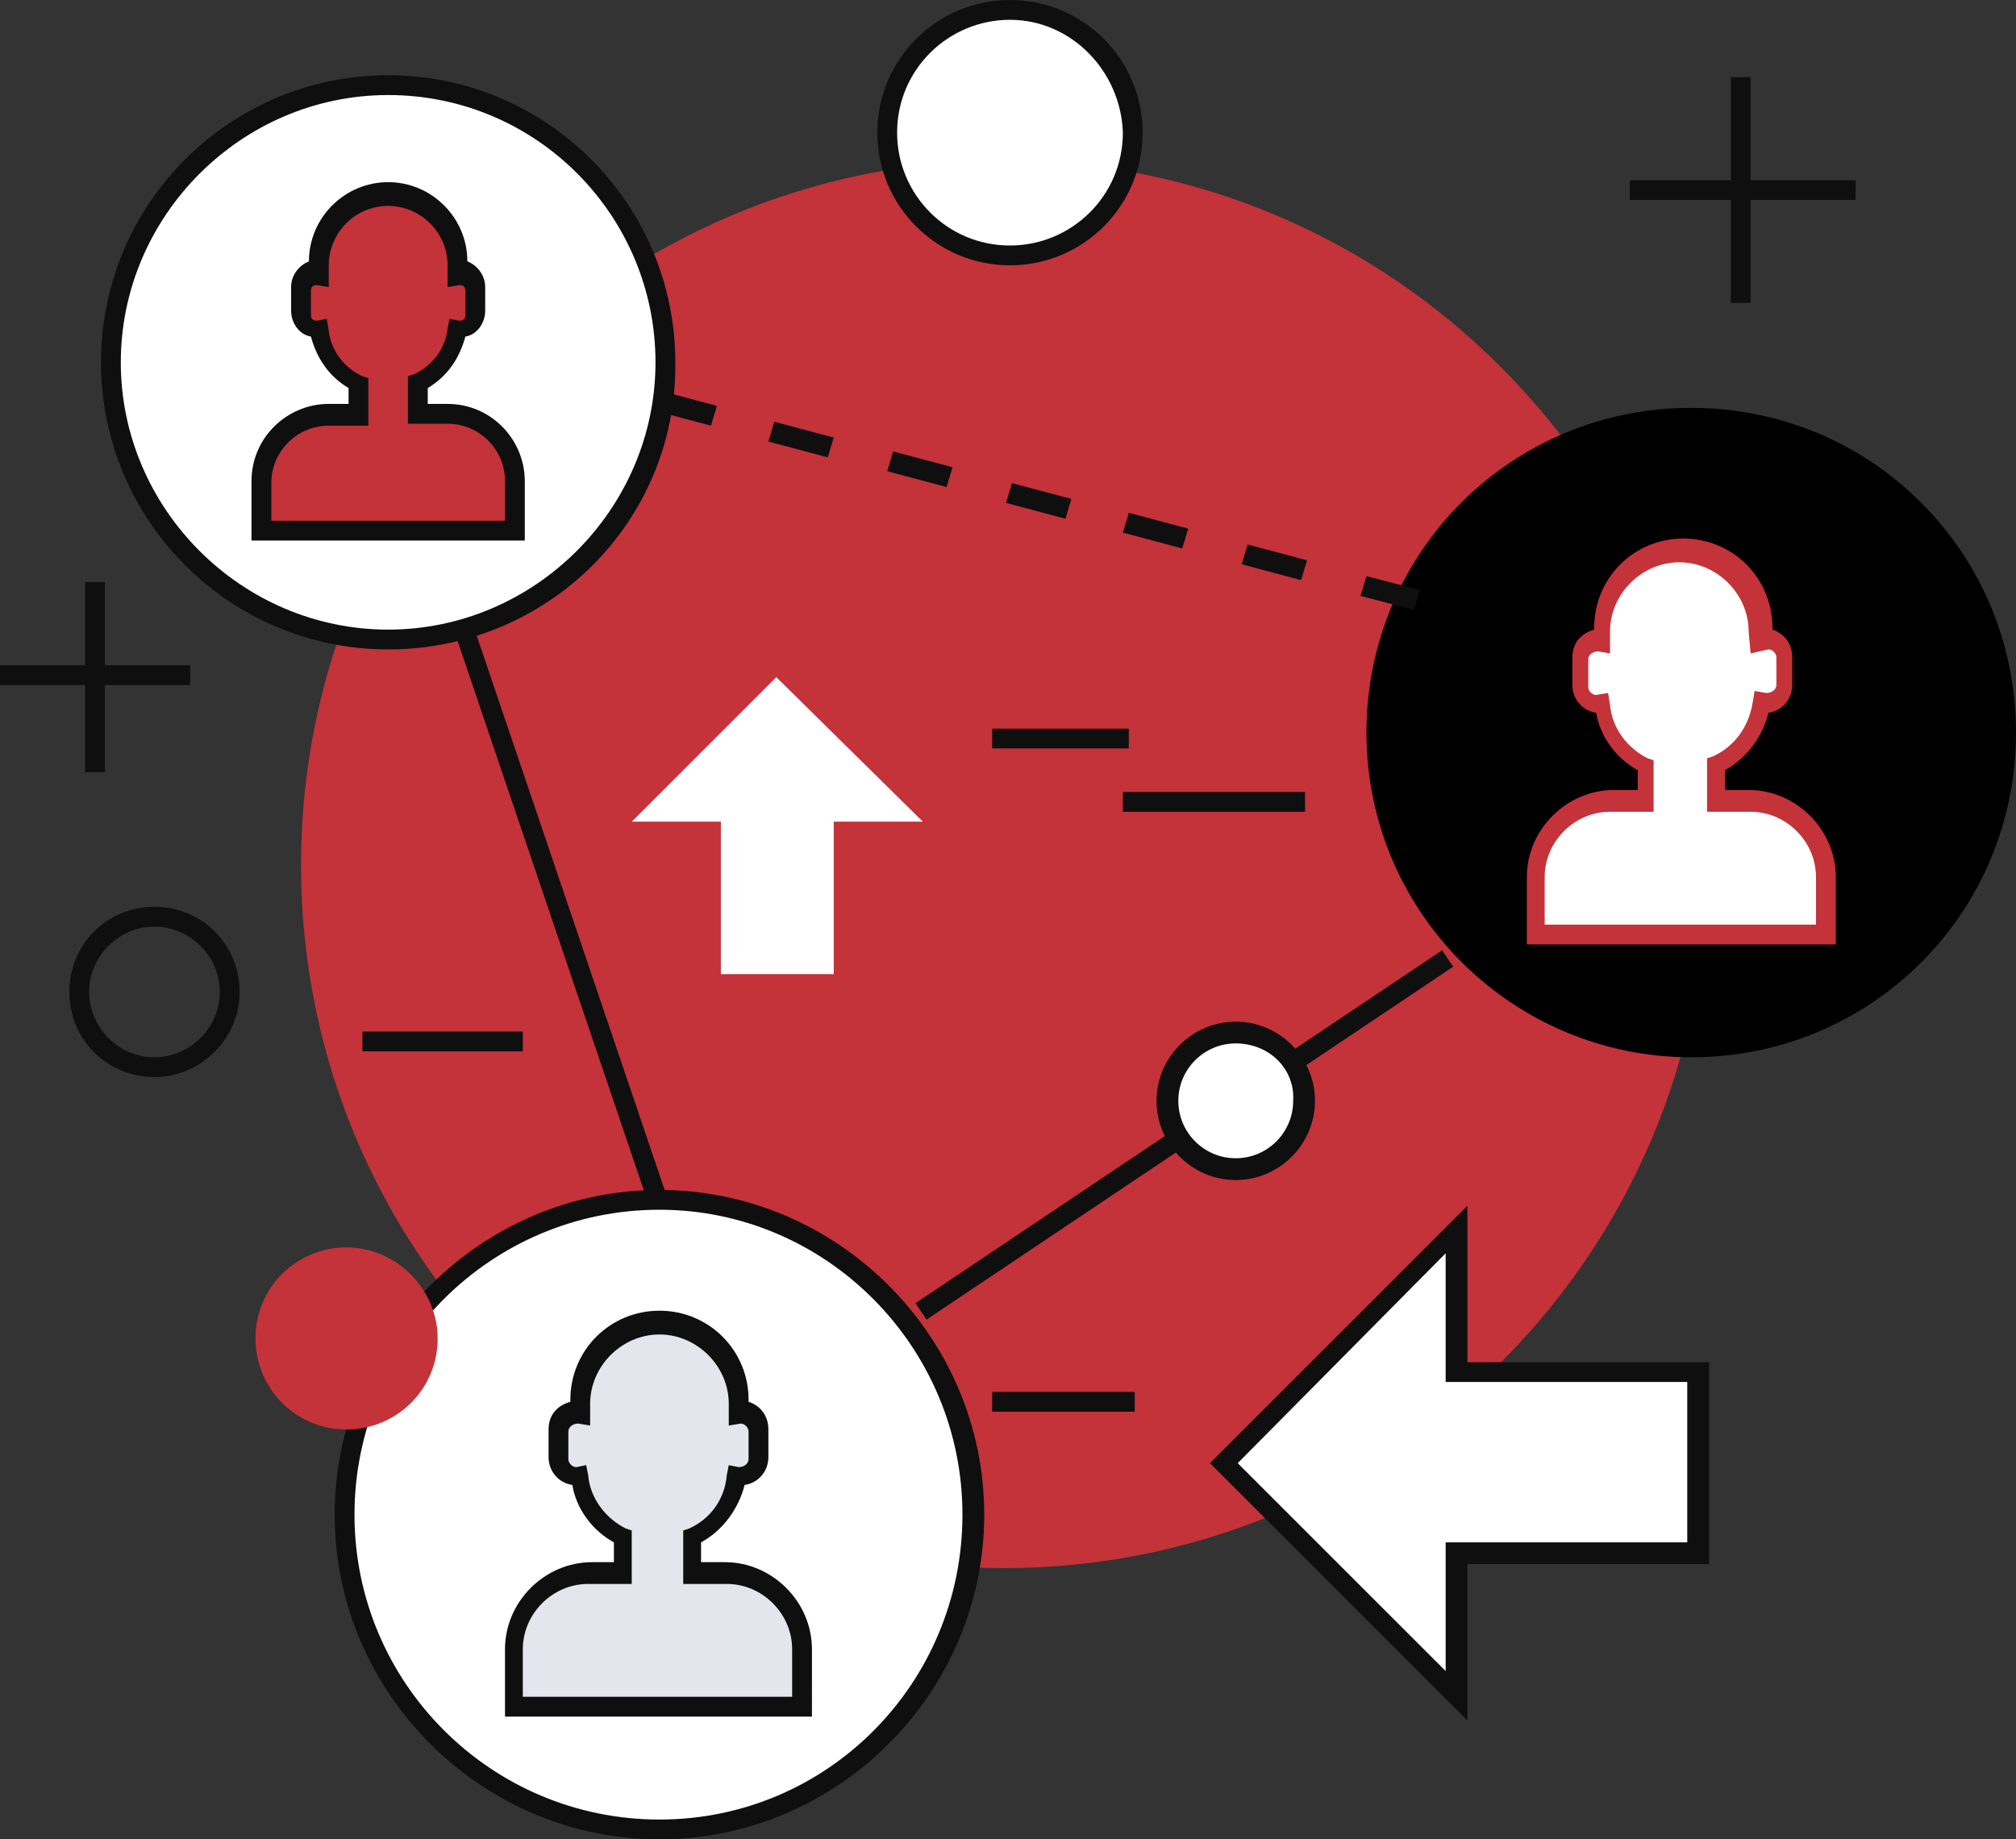
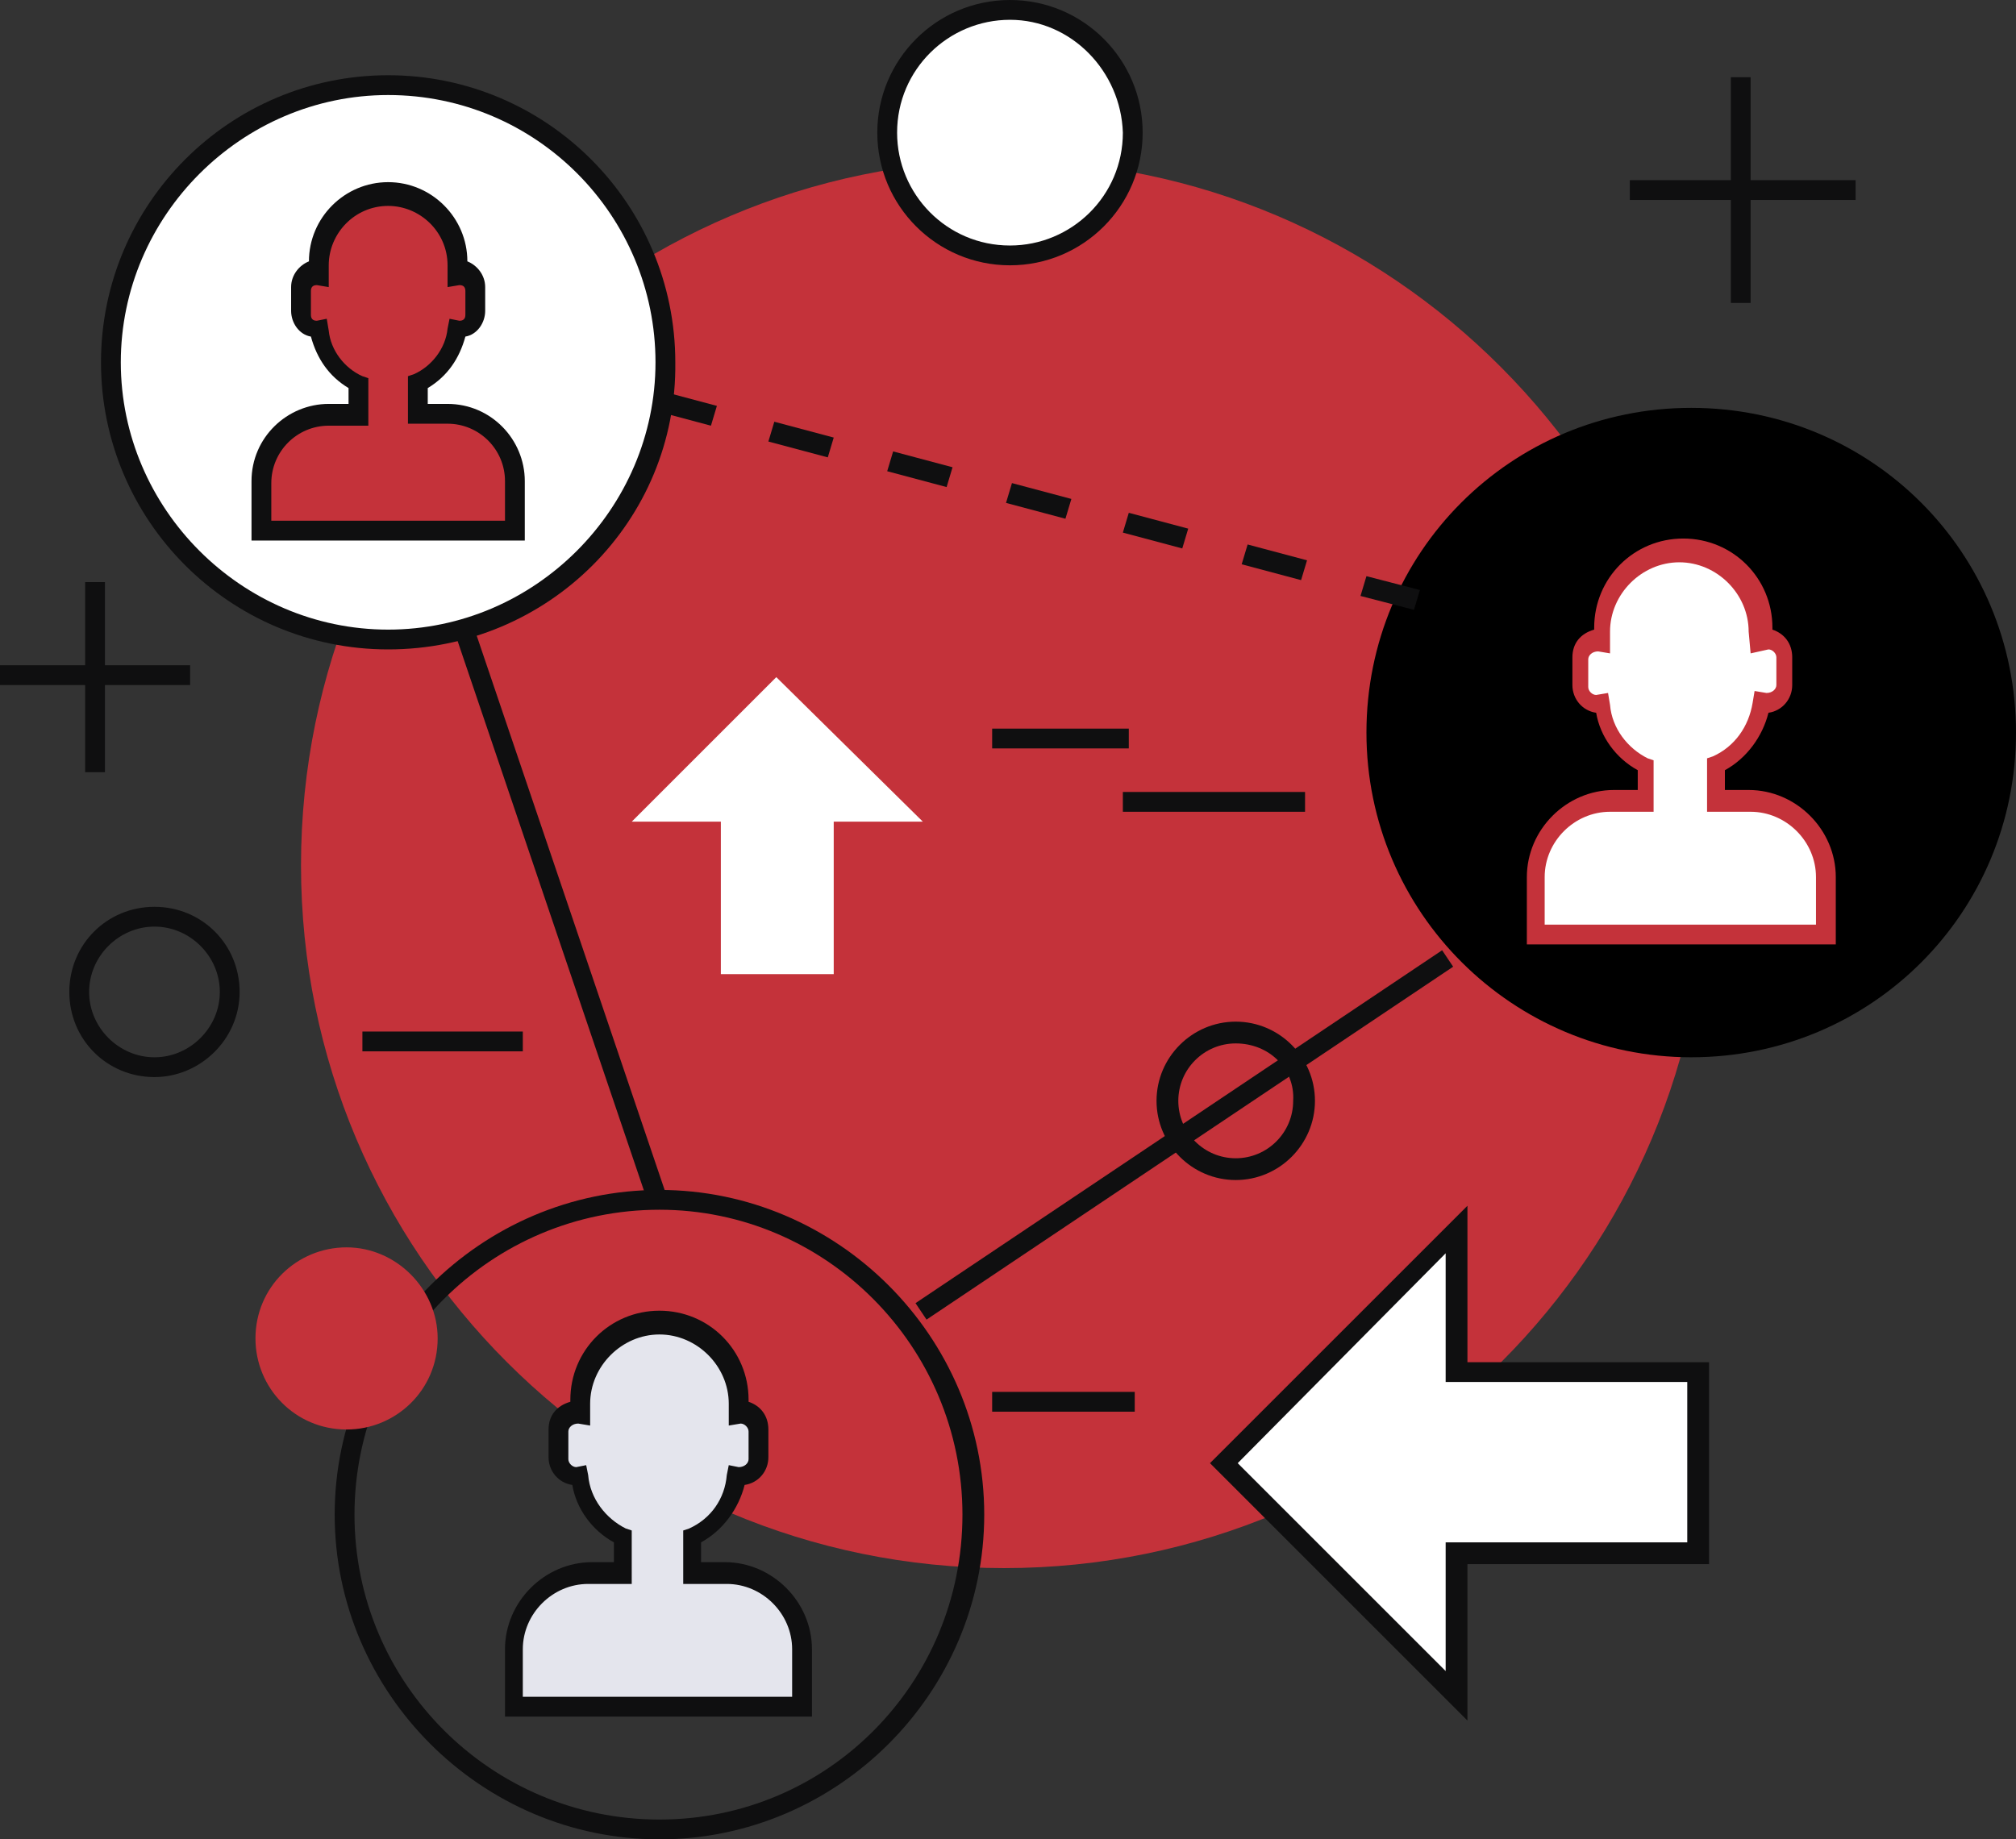
<svg xmlns="http://www.w3.org/2000/svg" version="1.1" id="Ebene_1" x="0px" y="0px" viewBox="0 0 101.8 92.9" style="enable-background:new 0 0 101.8 92.9;" xml:space="preserve">
  <rect x="0" y="0" width="101.8" height="92.9" fill="#333333" stroke="none" />
  <style type="text/css">
	.st0{fill:#C4323A;}
	.st1{fill:#FFFFFF;}
	.st2{fill:#0F0F10;}
	.st3{fill:#E4E5ED;}
</style>
  <g>
    <g>
      <path class="st0" d="M86.2,43.7c0,19.6-15.9,35.5-35.5,35.5c-19.6,0-35.5-15.9-35.5-35.5S31.1,8.1,50.7,8.1    C70.3,8.1,86.2,24.1,86.2,43.7z" />
    </g>
    <g>
      <path class="st1" d="M5.6,18.3c0-7.7,6.3-14,14-14c7.7,0,14,6.3,14,14s-6.3,14-14,14C11.9,32.3,5.6,26,5.6,18.3z" />
    </g>
    <g>
      <path class="st2" d="M19.6,32.8c-8,0-14.5-6.5-14.5-14.5c0-8,6.5-14.5,14.5-14.5c8,0,14.5,6.5,14.5,14.5    C34.2,26.3,27.7,32.8,19.6,32.8z M19.6,4.8c-7.4,0-13.5,6.1-13.5,13.5s6.1,13.5,13.5,13.5s13.5-6.1,13.5-13.5S27.1,4.8,19.6,4.8z" />
    </g>
    <g>
      <path class="st0" d="M22.7,20.9h-1.5v-1.6c1.1-0.5,1.8-1.5,2-2.7c0,0,0.1,0,0.1,0c0.4,0,0.8-0.4,0.8-0.8v-1.2    c0-0.4-0.4-0.8-0.8-0.8c0,0-0.1,0-0.1,0v-0.5c0-1.9-1.6-3.5-3.5-3.5c-1.9,0-3.5,1.6-3.5,3.5v0.5c0,0-0.1,0-0.1,0    c-0.4,0-0.8,0.4-0.8,0.8v1.2c0,0.4,0.4,0.8,0.8,0.8c0.1,0,0.1,0,0.1,0c0.1,1.2,0.9,2.2,2,2.7v1.6h-1.5c-1.9,0-3.4,1.5-3.4,3.4v2.5    h12.9v-2.5C26.1,22.4,24.6,20.9,22.7,20.9z" />
    </g>
    <g>
      <path class="st2" d="M26.6,27.3H12.7v-3c0-2.2,1.8-3.9,3.9-3.9h1v-0.8c-1-0.6-1.6-1.5-1.9-2.6c-0.6-0.1-1-0.7-1-1.3v-1.2    c0-0.6,0.4-1.1,0.9-1.3v0c0-2.2,1.8-4,4-4s4,1.8,4,4v0c0.5,0.2,0.9,0.7,0.9,1.3v1.2c0,0.6-0.4,1.2-1,1.3c-0.3,1.1-0.9,2-1.9,2.6    v0.8h1c2.2,0,3.9,1.8,3.9,3.9V27.3z M13.7,26.3h11.8v-2c0-1.6-1.3-2.9-2.9-2.9h-2V19l0.3-0.1c0.9-0.4,1.6-1.3,1.7-2.3l0.1-0.5    l0.5,0.1c0,0,0,0,0,0c0.2,0,0.3-0.1,0.3-0.3v-1.2c0-0.2-0.1-0.3-0.3-0.3l-0.6,0.1l0-1.1c0-1.7-1.4-3-3-3c-1.7,0-3,1.4-3,3v1.1    l-0.6-0.1c-0.2,0-0.3,0.1-0.3,0.3v1.2c0,0.2,0.1,0.3,0.3,0.3l0.5-0.1l0.1,0.6c0.1,1,0.8,1.9,1.7,2.3l0.3,0.1v2.4h-2    c-1.6,0-2.9,1.3-2.9,2.9V26.3z" />
    </g>
    <g>
      <path d="M69,37c0-9.1,7.3-16.4,16.4-16.4c9.1,0,16.4,7.3,16.4,16.4c0,9.1-7.3,16.4-16.4,16.4C76.4,53.4,69,46.1,69,37z" />
    </g>
    <g>
      <path class="st1" d="M88.3,40.5h-1.7v-1.8c1.2-0.6,2.1-1.7,2.2-3.1c0.1,0,0.1,0,0.2,0c0.5,0,0.9-0.4,0.9-0.9v-1.4    c0-0.5-0.4-0.9-0.9-0.9c0,0-0.1,0-0.1,0v-0.5c0-2.2-1.8-4-4-4c-2.2,0-4,1.8-4,4v0.5c0,0-0.1,0-0.1,0c-0.5,0-0.9,0.4-0.9,0.9v1.4    c0,0.5,0.4,0.9,0.9,0.9c0.1,0,0.1,0,0.2,0c0.2,1.4,1,2.5,2.2,3.1v1.8h-1.7c-2.1,0-3.9,1.7-3.9,3.9v2.9h14.6v-2.9    C92.2,42.2,90.5,40.5,88.3,40.5z" />
    </g>
    <g>
      <path class="st0" d="M92.7,47.7H77.1v-3.4c0-2.4,2-4.4,4.4-4.4h1.2v-1c-1.1-0.6-1.9-1.7-2.1-2.9c-0.7-0.1-1.2-0.7-1.2-1.4v-1.4    c0-0.7,0.4-1.2,1.1-1.4v-0.1c0-2.5,2-4.5,4.5-4.5s4.5,2,4.5,4.5v0.1c0.6,0.2,1,0.7,1,1.4v1.4c0,0.7-0.5,1.3-1.2,1.4    c-0.3,1.2-1.1,2.3-2.2,2.9v1h1.2c2.4,0,4.4,2,4.4,4.4V47.7z M78.1,46.7h13.6v-2.4c0-1.8-1.5-3.3-3.3-3.3h-2.2v-2.7l0.3-0.1    c1.1-0.5,1.8-1.5,2-2.7l0.1-0.6l0.6,0.1c0.3,0,0.5-0.2,0.5-0.4v-1.4c0-0.2-0.2-0.4-0.4-0.4L88.4,33l-0.1-1.1    c0-1.9-1.6-3.5-3.5-3.5c-1.9,0-3.5,1.6-3.5,3.5V33l-0.6-0.1c-0.3,0-0.5,0.2-0.5,0.4v1.4c0,0.2,0.2,0.4,0.4,0.4l0.6-0.1l0.1,0.6    c0.1,1.2,0.9,2.2,1.9,2.7l0.3,0.1V41h-2.2c-1.8,0-3.3,1.5-3.3,3.3V46.7z" />
    </g>
    <g>
-       <path class="st1" d="M17.4,76.5c0-8.8,7.1-15.9,15.9-15.9c8.8,0,15.9,7.1,15.9,15.9S42,92.4,33.3,92.4    C24.5,92.4,17.4,85.3,17.4,76.5z" />
-     </g>
+       </g>
    <g>
      <path class="st2" d="M33.3,92.9c-9,0-16.4-7.4-16.4-16.4c0-9,7.4-16.4,16.4-16.4c9,0,16.4,7.4,16.4,16.4    C49.7,85.5,42.3,92.9,33.3,92.9z M33.3,61.1c-8.5,0-15.4,6.9-15.4,15.4c0,8.5,6.9,15.4,15.4,15.4S48.6,85,48.6,76.5    C48.6,68,41.7,61.1,33.3,61.1z" />
    </g>
    <g>
      <path class="st3" d="M36.7,79.5H35v-1.8c1.2-0.6,2.1-1.7,2.2-3.1c0.1,0,0.1,0,0.2,0c0.5,0,0.9-0.4,0.9-0.9v-1.4    c0-0.5-0.4-0.9-0.9-0.9c0,0-0.1,0-0.1,0v-0.5c0-2.2-1.8-4-4-4c-2.2,0-4,1.8-4,4v0.5c0,0-0.1,0-0.1,0c-0.5,0-0.9,0.4-0.9,0.9v1.4    c0,0.5,0.4,0.9,0.9,0.9c0.1,0,0.1,0,0.2,0c0.2,1.4,1,2.5,2.2,3.1v1.8h-1.7c-2.1,0-3.9,1.7-3.9,3.9v2.9h14.6v-2.9    C40.6,81.2,38.8,79.5,36.7,79.5z" />
    </g>
    <g>
      <path class="st2" d="M41.1,86.7H25.5v-3.4c0-2.4,2-4.4,4.4-4.4H31v-1c-1.1-0.6-1.9-1.7-2.1-2.9c-0.7-0.1-1.2-0.7-1.2-1.4v-1.4    c0-0.7,0.4-1.2,1.1-1.4v-0.1c0-2.5,2-4.5,4.5-4.5s4.5,2,4.5,4.5v0.1c0.6,0.2,1,0.7,1,1.4v1.4c0,0.7-0.5,1.3-1.2,1.4    c-0.3,1.2-1.1,2.3-2.2,2.9v1h1.2c2.4,0,4.4,2,4.4,4.4V86.7z M26.5,85.7H40v-2.4c0-1.8-1.5-3.3-3.3-3.3h-2.2v-2.7l0.3-0.1    c1.1-0.5,1.8-1.5,1.9-2.7l0.1-0.5l0.5,0.1c0.3,0,0.5-0.2,0.5-0.4v-1.4c0-0.2-0.2-0.4-0.4-0.4l-0.6,0.1l0-1.1    c0-1.9-1.6-3.5-3.5-3.5s-3.5,1.6-3.5,3.5v1.1l-0.6-0.1c-0.3,0-0.5,0.2-0.5,0.4v1.4c0,0.2,0.2,0.4,0.4,0.4l0.5-0.1l0.1,0.5    c0.1,1.2,0.9,2.2,1.9,2.7l0.3,0.1V80h-2.2c-1.8,0-3.3,1.5-3.3,3.3V85.7z" />
    </g>
    <g>
      <rect x="27.8" y="30.7" transform="matrix(0.947 -0.321 0.321 0.947 -13.304 11.548)" class="st2" width="1" height="30.7" />
    </g>
    <g>
      <rect x="43.8" y="56.8" transform="matrix(0.831 -0.557 0.557 0.831 -21.806 43.014)" class="st2" width="32" height="1" />
    </g>
    <g>
      <path class="st2" d="M71.4,30.8l-2.7-0.7l0.3-1l2.7,0.7L71.4,30.8z M65.7,29.3l-3-0.8l0.3-1l3,0.8L65.7,29.3z M59.7,27.7l-3-0.8    l0.3-1l3,0.8L59.7,27.7z M53.8,26.2l-3-0.8l0.3-1l3,0.8L53.8,26.2z M47.8,24.6l-3-0.8l0.3-1l3,0.8L47.8,24.6z M41.8,23.1l-3-0.8    l0.3-1l3,0.8L41.8,23.1z M35.9,21.5l-3-0.8l0.3-1l3,0.8L35.9,21.5z" />
    </g>
    <g>
-       <path class="st1" d="M65.9,55.6c0,1.9-1.5,3.4-3.4,3.4c-1.9,0-3.4-1.5-3.4-3.4c0-1.9,1.5-3.4,3.4-3.4    C64.3,52.2,65.9,53.7,65.9,55.6z" />
-     </g>
+       </g>
    <g>
      <path class="st2" d="M62.4,59.6c-2.2,0-4-1.8-4-4c0-2.2,1.8-4,4-4c2.2,0,4,1.8,4,4C66.4,57.8,64.6,59.6,62.4,59.6z M62.4,52.7    c-1.6,0-2.9,1.3-2.9,2.9c0,1.6,1.3,2.9,2.9,2.9c1.6,0,2.9-1.3,2.9-2.9C65.4,54,64.1,52.7,62.4,52.7z" />
    </g>
    <g>
      <path class="st1" d="M57.2,6.7c0,3.4-2.8,6.2-6.2,6.2c-3.4,0-6.2-2.8-6.2-6.2c0-3.4,2.8-6.2,6.2-6.2C54.4,0.5,57.2,3.3,57.2,6.7z" />
    </g>
    <g>
      <path class="st2" d="M51,13.4c-3.7,0-6.7-3-6.7-6.7C44.3,3,47.3,0,51,0c3.7,0,6.7,3,6.7,6.7C57.7,10.4,54.7,13.4,51,13.4z M51,1    c-3.1,0-5.7,2.5-5.7,5.7c0,3.1,2.5,5.7,5.7,5.7c3.1,0,5.7-2.5,5.7-5.7C56.6,3.6,54.1,1,51,1z" />
    </g>
    <g>
      <path class="st2" d="M7.8,54.4c-2.4,0-4.3-1.9-4.3-4.3c0-2.4,1.9-4.3,4.3-4.3c2.4,0,4.3,1.9,4.3,4.3C12.1,52.5,10.1,54.4,7.8,54.4    z M7.8,46.8c-1.8,0-3.3,1.5-3.3,3.3c0,1.8,1.5,3.3,3.3,3.3c1.8,0,3.3-1.5,3.3-3.3C11.1,48.3,9.6,46.8,7.8,46.8z" />
    </g>
    <g>
      <polygon class="st1" points="36.4,41.5 36.4,49.2 42.1,49.2 42.1,41.5 46.6,41.5 39.2,34.2 31.9,41.5   " />
    </g>
    <g>
      <polygon class="st1" points="73.6,78.5 85.8,78.5 85.8,69.3 73.6,69.3 73.6,62.1 61.8,73.9 73.6,85.6   " />
    </g>
    <g>
      <path class="st2" d="M74.1,86.9l-13-13l13-13v7.9h12.2V79H74.1V86.9z M62.5,73.9L73,84.4v-6.5h12.2v-8.1H73v-6.5L62.5,73.9z" />
    </g>
    <g>
      <g>
        <rect x="82.3" y="9.1" class="st2" width="11.4" height="1" />
      </g>
      <g>
        <rect x="87.4" y="3.9" class="st2" width="1" height="11.4" />
      </g>
    </g>
    <g>
      <g>
        <rect y="33.6" class="st2" width="9.6" height="1" />
      </g>
      <g>
        <rect x="4.3" y="29.4" class="st2" width="1" height="9.6" />
      </g>
    </g>
    <g>
      <path class="st0" d="M22.1,67.6c0,2.6-2.1,4.6-4.6,4.6c-2.6,0-4.6-2.1-4.6-4.6c0-2.6,2.1-4.6,4.6-4.6C20,63,22.1,65.1,22.1,67.6z" />
    </g>
    <g>
      <rect x="50.1" y="36.8" class="st2" width="6.9" height="1" />
    </g>
    <g>
      <rect x="56.7" y="40" class="st2" width="9.2" height="1" />
    </g>
    <g>
      <rect x="50.1" y="70.3" class="st2" width="7.2" height="1" />
    </g>
    <g>
      <rect x="18.3" y="52.1" class="st2" width="8.1" height="1" />
    </g>
  </g>
</svg>